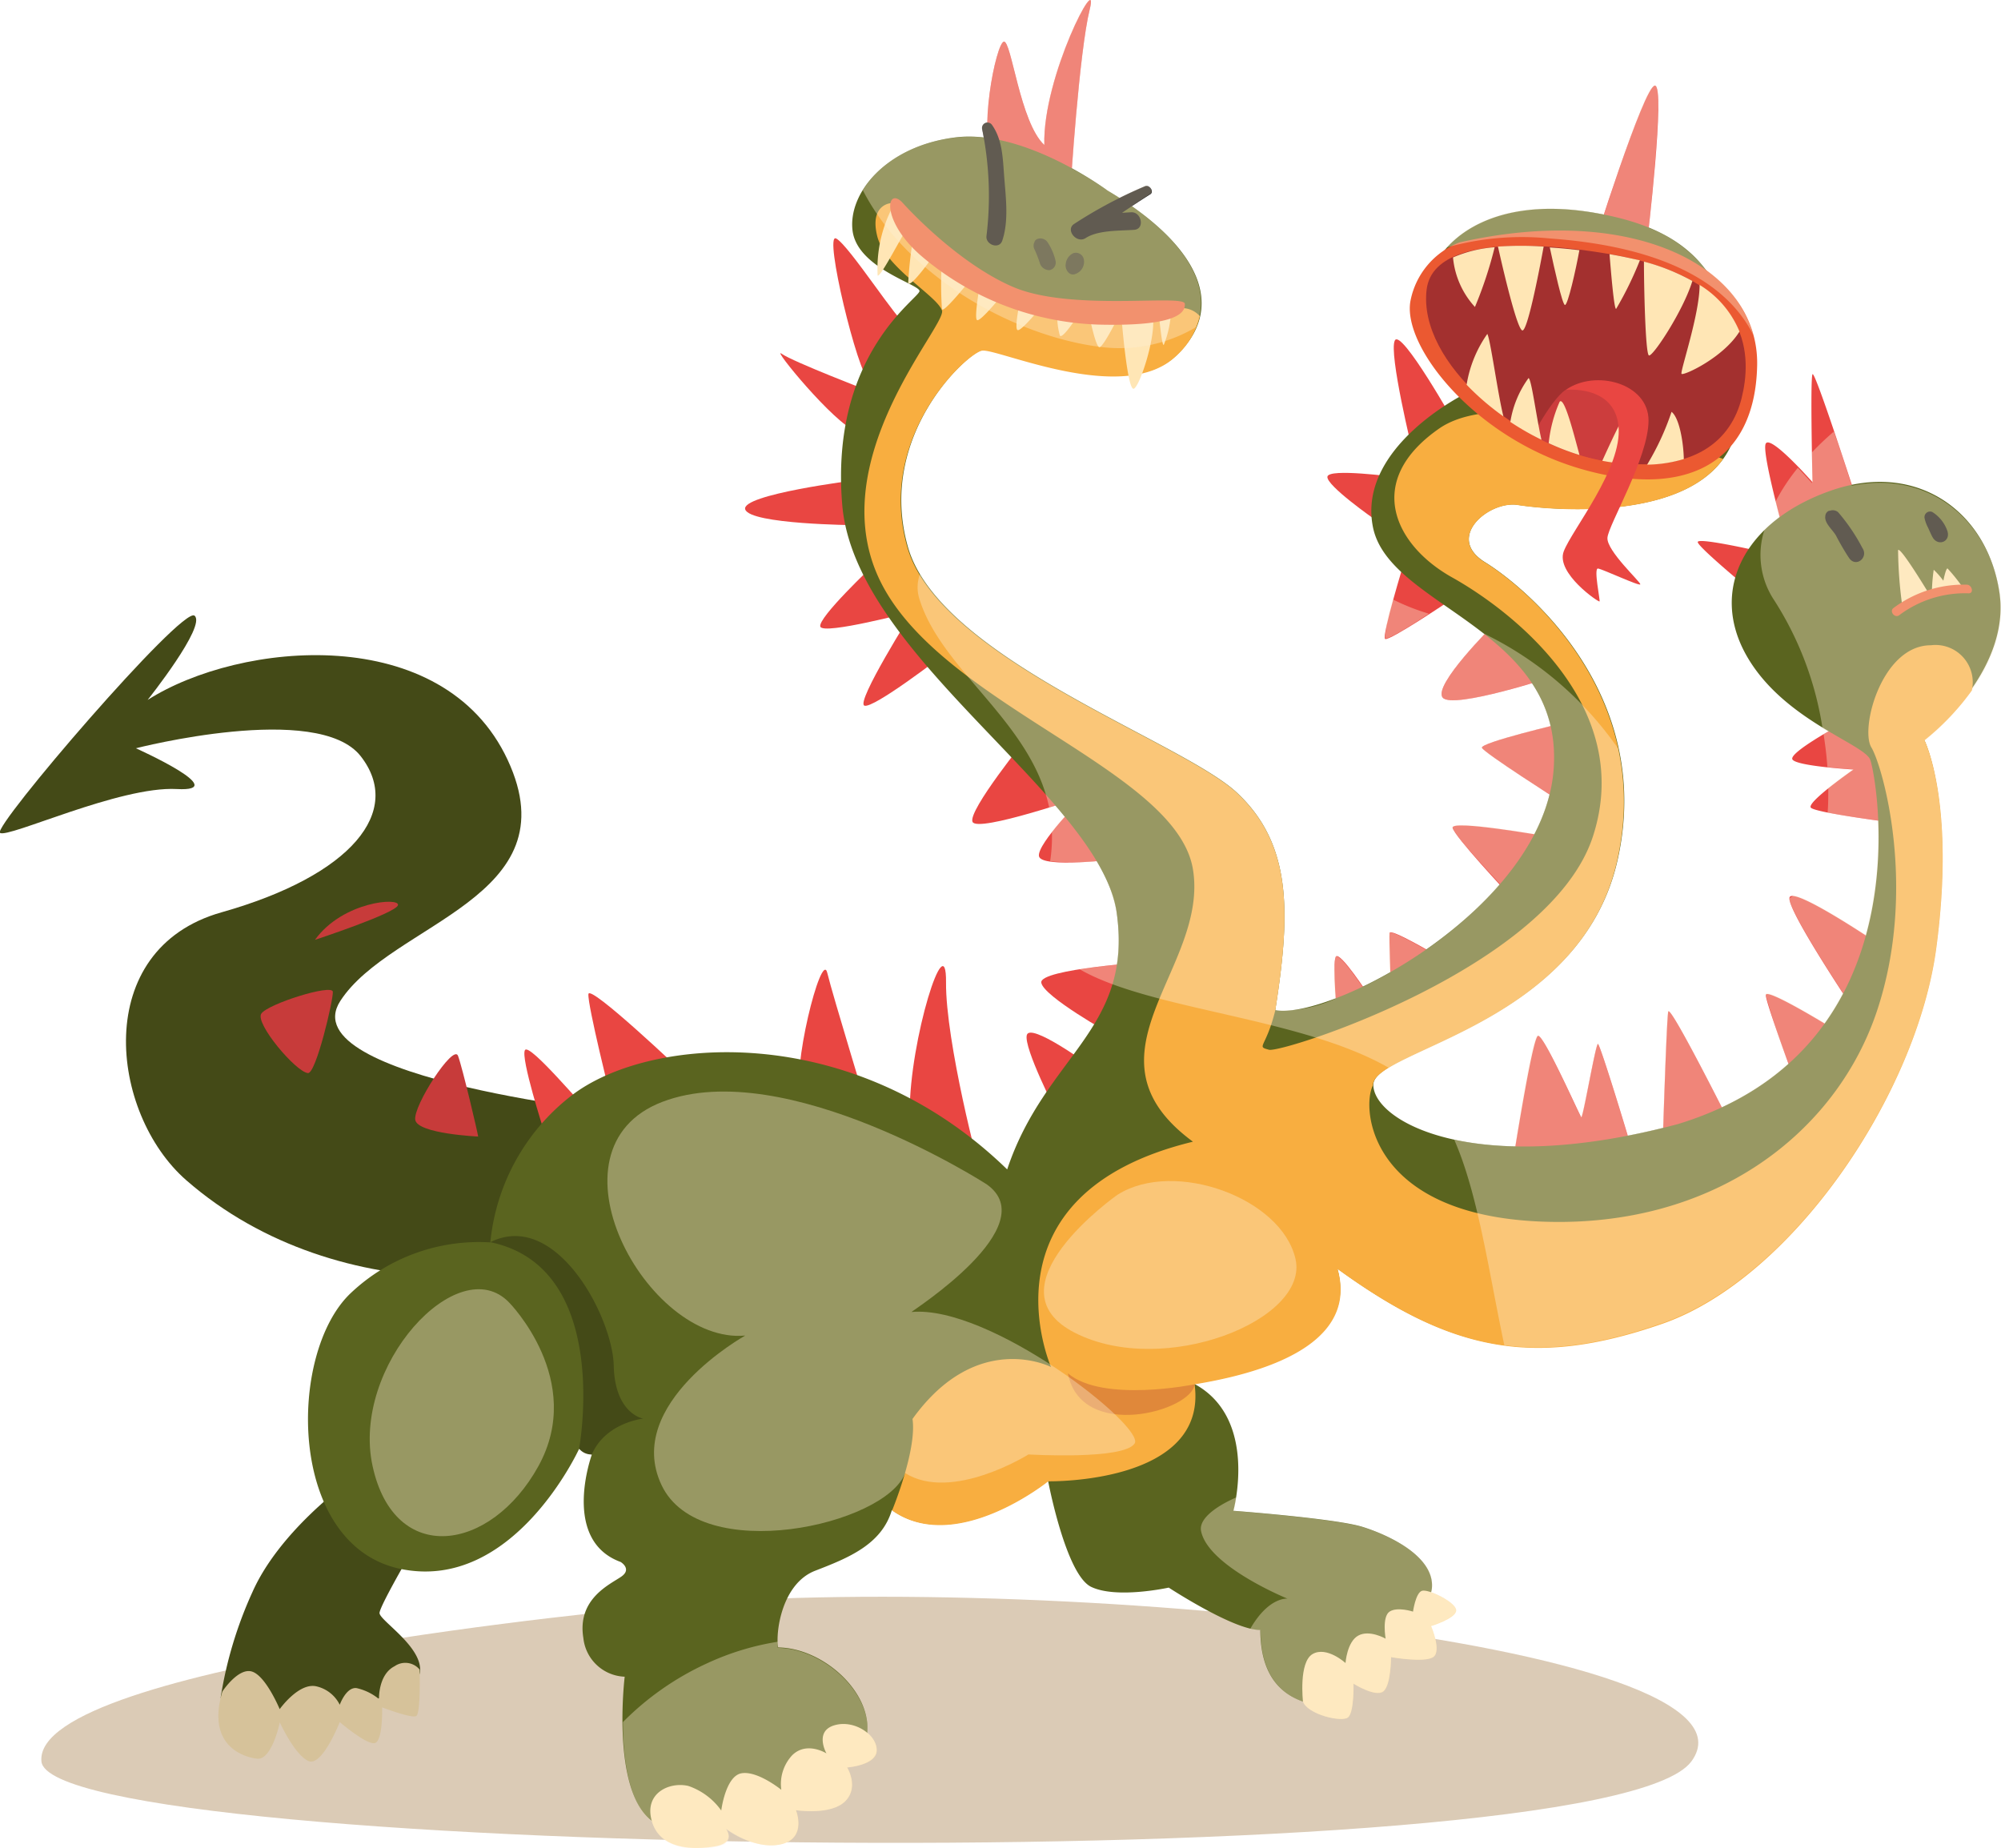
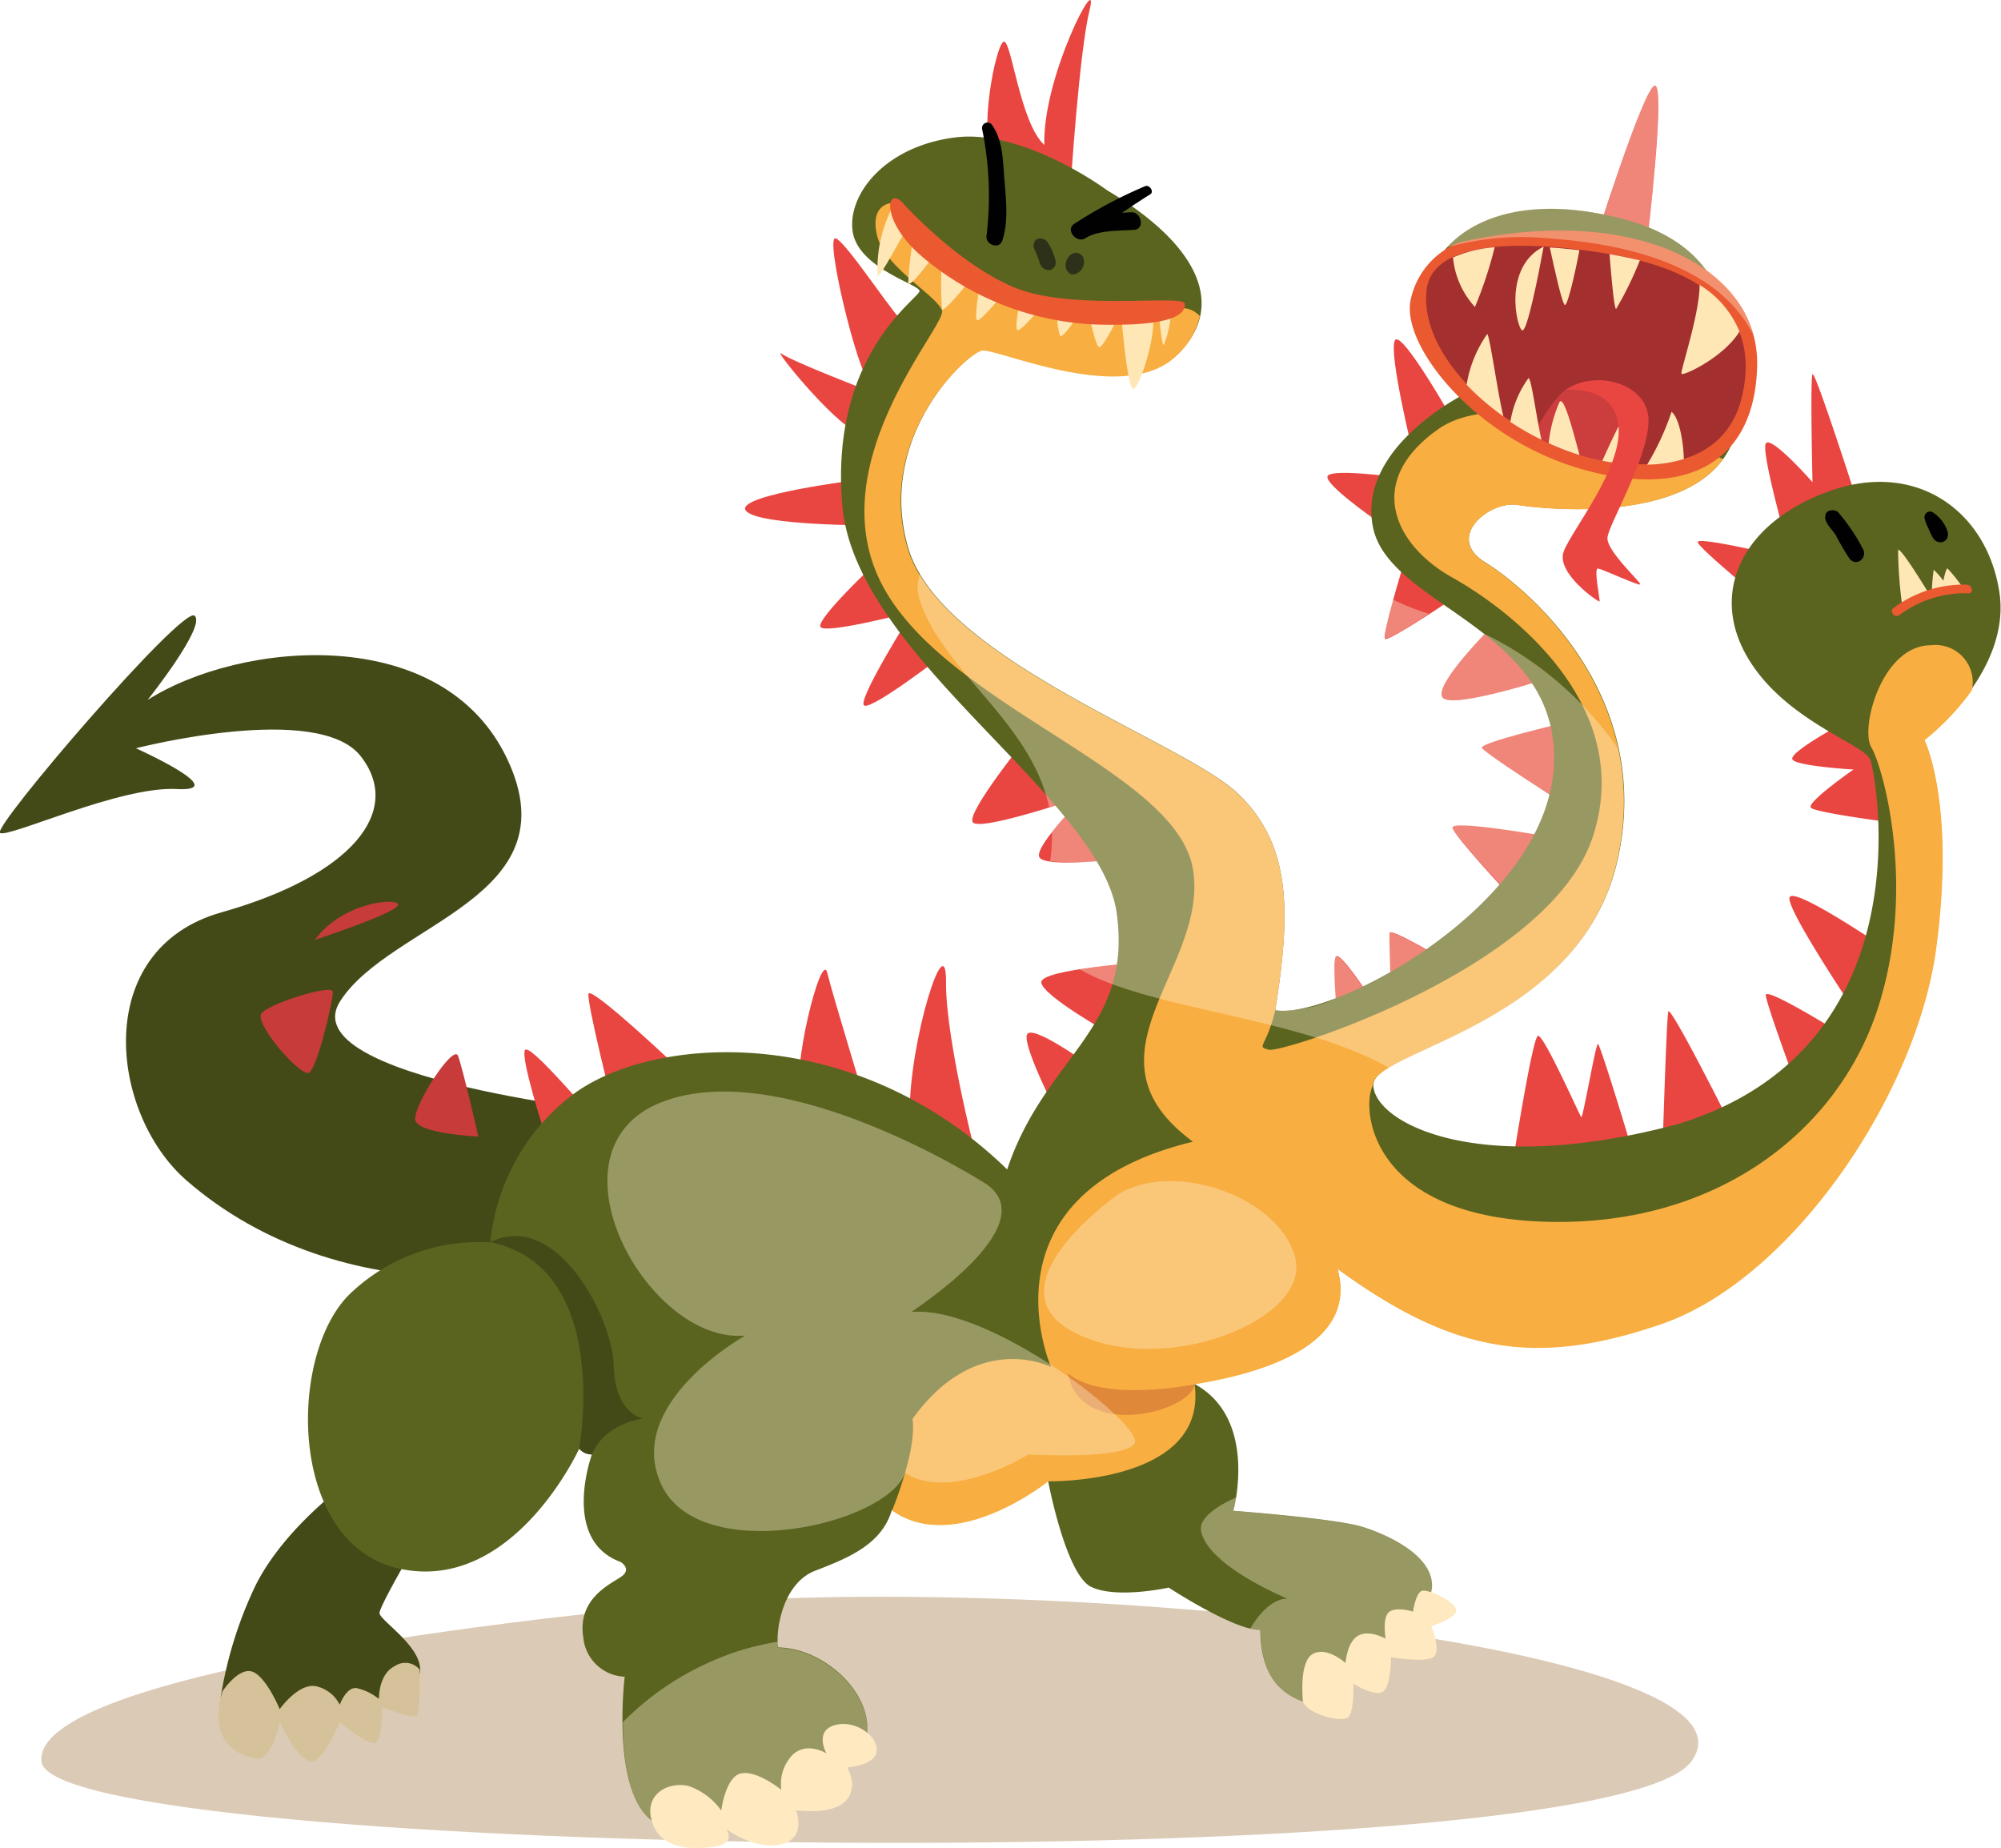
<svg xmlns="http://www.w3.org/2000/svg" viewBox="0 0 182.58 168.63">
  <defs>
    <style>.cls-1{isolation:isolate;}.cls-2{fill:#dbcbb6;}.cls-3{fill:#e94642;}.cls-4{fill:#444a17;}.cls-5{fill:#5a641f;}.cls-6{fill:#f8ae40;}.cls-7{fill:#ffe6b5;}.cls-8{fill:#eb5931;}.cls-9{fill:#010102;}.cls-10{fill:#2e3119;}.cls-11{fill:#a3302f;}.cls-12{fill:#cc3d3d;}.cls-13{fill:#d6c29a;}.cls-14{fill:#e0883a;}.cls-15{fill:#c73b3a;}.cls-16{fill:#feecd4;opacity:0.38;mix-blend-mode:overlay;}</style>
  </defs>
  <g class="cls-1">
    <g id="Layer_2" data-name="Layer 2">
      <g id="Layer_1-2" data-name="Layer 1">
        <path class="cls-2" d="M58.69,146.73s-55.75,5.1-54.91,14,142.55,10.87,150.55,0S91.9,143,58.69,146.73Z" />
        <path class="cls-3" d="M169.54,46s-3.94-12.28-4.16-11.85,0,9.85,0,9.85-3.79-4.32-4.26-3.53,2.16,10,2.16,10h-2s-6.42-1.5-6.37-1,5.42,4.91,5.42,4.91l7.42,11.84s-4.47,2.43-4.21,3.06,5.58.94,5.58.94-4.31,3-3.89,3.48,7.92,1.42,7.92,1.42l-1.76,11s-7.85-5.32-8.11-4.21,5.89,10.26,5.89,10.26l-1.84,1.74s-6.21-3.84-6.21-3.11S164,99.29,164,99.29L157.59,102s-5.21-10.37-5.37-9.69-.52,12.48-.52,12.48a26.9,26.9,0,0,1-2.84,0c0-.11-2.85-9.53-3.06-9.53s-1.37,6.84-1.52,6.68-3.43-7.58-3.95-7.42S138,106.29,138,106.29s17.27,3.69,27.37-6.84,9.22-26.69,8.16-32.06S169.54,46,169.54,46Z" />
        <path class="cls-3" d="M150.29,22.1S152,7.81,151,7.81s-5.74,15.12-5.74,15.12L132.85,38.82s-5-8.91-5.58-7.75,1.64,10.21,1.64,10.21-1.78,2.16-1.73,2.21-5.91-.79-6.06,0,4.31,3.9,4.31,3.9l2.69,3.91s-2.06,6.72-1.74,7,6.2-3.69,6.2-3.69l3.63,2.48s-5.51,5.47-4.57,6.57,10.16-1.94,10.16-1.94l.83,4.26s-7.62,1.79-7.41,2.26S142.17,73,142.17,73l-1.32,3.27s-8.42-1.48-8.31-.74,5.05,6,5.05,6L131,87.13s-4.16-2.47-4.21-2,.1,4.33.1,4.53-2,1.16-2,1.16-2.63-4.06-3-3.53.16,5.9.16,5.9,19.68-7.74,22.47-19.43-9.63-20.18-10.15-21.09-5.61-5.65-4.91-7.44,15.71-11.15,16.78-12.84S150.29,22.1,150.29,22.1Z" />
        <path class="cls-3" d="M97.67,17.6c0-.64.81-12.9,1.76-16.74S95.11,7,95.29,13.23c-2.23-2.05-3-9.58-3.7-9.43s-2.44,8.53-.88,11.32-7.39,14.5-8,14.51-5.26-7.29-6.42-7.87,2,12.42,3,12.94.21,1.06.21,1.06S72.32,33,71.32,32.28s4.83,6.42,6.79,7.06,0,4.47,0,4.47S67.53,45.13,68,46.49s10,1.43,10,1.43l1.72,3.63s-5.14,4.84-4.87,5.63,8.42-1.37,8.42-1.37-5.21,8.27-4.4,8.58S86,59.82,86,59.82l7.76,7.41S88.27,74,88.74,75,98.9,72.66,98.9,72.66,94.59,77,94.8,78.13s7.21.26,7.21.26l3,9.37s-10.16.65-10,1.9,6.42,4.74,6.42,4.74l-2.21,2.68S94,93.29,93.69,94.45s2.74,7.1,2.74,7.1,11.4-11.89,8.91-20.31S88.22,59.55,88.22,59.55s-10.13-8.68-8.17-18S97.67,17.6,97.67,17.6Z" />
        <path class="cls-4" d="M57.48,101.66S26.42,98.5,31.05,91.34s21.16-9.37,15.27-22S21.89,58.5,13.47,63.87c0,0,5.4-6.78,4.28-7.69S-.72,75.48,0,76s10.92-4.28,16.12-4-3.72-3.72-3.72-3.72S29,64,32.91,69s-.77,10.88-12.7,14.25S10,101.59,17,107.7s15.86,8.63,23.93,8.84S57.48,101.66,57.48,101.66Z" />
        <path class="cls-4" d="M20.13,154.93a37,37,0,0,1,2.92-9.69c2.42-5.42,8.37-9.73,8.37-9.73l6.91,4.73s-3.7,6.27-3.7,6.95,4,3.11,3.69,5.42S25.8,158.08,20.13,154.93Z" />
        <path class="cls-3" d="M89.53,107c-.16,0-3.26-12-3.21-17.37S83,94.82,83,101.55s-3.64.58-3.64.43S76,90.92,75.48,88.76s-3.37,9.16-2.37,11.43-10.74-2.27-10.74-2.27-8.58-8.16-8.68-7.21,2.1,9.74,2.1,9.74-1.8,1-2.11.89-5.36-6.21-5.78-5.52,1.73,7.37,1.73,7.37Z" />
        <path class="cls-5" d="M101.06,17.39s-7.58-5.64-13.9-4.85-9.79,5.1-9.37,8.5,6,4.87,6.11,5.5-8.21,5.64-7.05,19.53,23.58,26.64,25.05,37.27-6.54,13-10,23.37C77.79,93,59.16,94.5,52.11,100a19.29,19.29,0,0,0-7.37,13.37A17,17,0,0,0,32,118c-5.79,5.47-5.79,23,4.53,25.16s16.31-10.95,16.31-10.95l1.16.53s-2.84,7.79,2.63,9.79c0,0,1.06.63.07,1.33s-4.07,2-3.47,5.62A3.94,3.94,0,0,0,57,153s-1.26,10.28,2.46,13.15,19.4-4.28,19.68-8.1S75,150.37,71,150.33c-.25-1.37.33-5.82,3.38-7s6.06-2.39,7-5.54c5.82,4.14,14.25-2.67,14.25-2.67s1.61,8.56,3.93,9.68,7.08.07,7.08.07,6,3.93,8.36,3.86c0,4.36,2.1,5.9,3.86,6.53s11.51-7.44,11.79-10.32-3.86-4.84-6.32-5.61-11.79-1.47-11.79-1.47,2.32-8.43-3.58-11.59c9-1.47,14.67-4.77,13.06-10.52,10.24,7.44,17.75,9.12,29.61,5s23.22-20.91,25-34.25-1.07-19-1.07-19,8-6.11,6.87-13.48S174.89,42,167,44.79s-11,9.07-7.66,15,10.75,8.07,11.31,9.54,5.2,26.29-17.54,33.24c-18.74,5-27.8-.32-27.8-3.58s18.89-5.37,22.29-20.53S139.2,53.58,135.5,51.3s.41-5.65,3-5.23,20.25,2.34,20.18-9.09S154.86,21,145.38,19.4s-14.63,2.67-15.21,7.09,3.65,9.37,3.65,9.37-10,4.85-8.55,12.22,17.34,9.22,16.5,22-20.29,23-25.41,22.1c1.4-8.91,1.54-15.15-3.51-19.86s-27.09-12.21-30-22.39,5.44-17.75,6.79-18,12.93,5.06,17.71.49S109.13,22.18,101.06,17.39Z" />
        <path class="cls-6" d="M109,126.32c9-1.47,14.67-4.77,13.05-10.52,10.25,7.44,17.76,9.12,29.62,5s23.21-20.92,25-34.25-1.07-19-1.07-19A23,23,0,0,0,179.92,63a3.4,3.4,0,0,0-3.74-4.12c-4.48,0-6.48,7.58-5.43,9.32s4.21,12.89.53,24-14.84,19.9-30.64,19.27-16.42-10.42-15.37-12.42c0-3.27,18.89-5.37,22.29-20.53s-8.36-24.92-12.06-27.2.4-5.65,3-5.23c2.17.35,14.49,1.7,18.73-4.21-4.77-1.74-20-6.82-25.88-2.8-6.95,4.8-4.11,10.67,1.15,13.61s16.74,11.62,12.85,23.62S117,96.11,115.79,95.79s-.28-.14.57-3.58c1.4-8.91,1.54-15.16-3.51-19.86S85.76,60.14,82.81,50s5.43-17.75,6.79-18,12.93,5.06,17.7.5a7.08,7.08,0,0,0,2.18-3.65,2.19,2.19,0,0,0-1.84-.73c-4.48-.15-9.75,1.44-15.82-.92s-10.55-8.66-10.55-8.66-1.94.13-1.23,3,5.43,5.42,5.91,6.79-11.32,14-5.42,25.11,26.84,16.84,28.32,25.89-10.74,16.95,0,24.85C89,109,95.9,124.74,95.9,124.74s-6.74-3.47-12.64,4.74c.42,2.84-1.86,8.35-1.86,8.35,5.83,4.14,14.25-2.66,14.25-2.66S110.25,135.45,109,126.32Z" />
        <path class="cls-7" d="M81.53,18.73a12.11,12.11,0,0,0-1.45,6.42c.32.13,2.45-4.13,2.69-4.24s.63.37.63.37a37.07,37.07,0,0,0-.53,4.5c.11.71,2.48-2.68,2.48-2.68l.6.58a32.81,32.81,0,0,0,0,4.55c.21.31,2.69-2.82,2.69-2.82l.79.45s-.56,3.08-.29,3.34,2.42-2.42,2.42-2.42l1.55.5s-.6,2.71-.26,2.84S95,28,95,28l1.48.39a6.61,6.61,0,0,0,.23,2.24c.29.34,1.79-2.08,1.79-2.08l.9.29s.58,2.87.92,2.84,1.5-2.34,1.5-2.34l.53-.13s.52,6.47,1.1,6.26,2.16-5.16,1.69-6.76c.08.15.6-.08.6-.08s.26,3,.45,2.84a9.28,9.28,0,0,0,.66-3.11c-.11-.55-6.93.35-11.14-.76S85.14,23.1,81.53,18.73Z" />
        <path class="cls-8" d="M82.32,18.46s4.81,5.44,10.11,7.72,15.61.63,15.68,1.54-1,2.07-7.86,1.9A26.16,26.16,0,0,1,84,23.3C80.36,20.11,80.87,17,82.32,18.46Z" />
        <path class="cls-9" d="M91.63,16.15c-.13-1.63-.14-3.38-1.12-4.76a.5.5,0,0,0-.9.37,30.31,30.31,0,0,1,.4,9.78c-.09.79,1.16,1.25,1.44.42C92.06,20.16,91.77,18,91.63,16.15Z" />
        <path class="cls-9" d="M104.46,17A41.38,41.38,0,0,0,98,20.44c-.81.54.24,1.81,1.05,1.29,1.15-.75,3.12-.66,4.45-.76,1-.09.64-1.68-.31-1.6l-.81.05c.85-.58,1.71-1.15,2.59-1.7C105.33,17.47,104.86,16.8,104.46,17Z" />
        <path class="cls-10" d="M96.31,23.78a5.13,5.13,0,0,0-.75-1.71.79.79,0,0,0-.7-.31.61.61,0,0,0-.45.24l0,.05a.73.73,0,0,0,0,.74,11.42,11.42,0,0,1,.45,1.15.9.9,0,0,0,.92.71A.71.71,0,0,0,96.31,23.78Z" />
        <path class="cls-10" d="M97.94,23.1a1.21,1.21,0,0,0-.7,1c-.09.48.35,1.15.91.89a1.17,1.17,0,0,0,.75-1.28A.74.74,0,0,0,97.94,23.1Z" />
        <path class="cls-8" d="M133.17,22.12a7.18,7.18,0,0,0-4.47,5.32c-.79,4.11,5.76,12.47,15.46,15.32s16-.53,16.17-9.43S149.17,18.49,133.17,22.12Z" />
        <path class="cls-11" d="M148.22,23.44s-17.26-3.69-18.05,3,8.37,14.32,16.48,15.64S158,40,158.91,36.34,160,25.91,148.22,23.44Z" />
        <path class="cls-12" d="M142.86,35.58s-1,.47-3,4.14a21.25,21.25,0,0,0,7.93,2.56C149.22,41,148.73,34,142.86,35.58Z" />
        <path class="cls-7" d="M148.23,23.45s-.52-.11-1.37-.26c.11,1.33.4,5,.6,5a31.45,31.45,0,0,0,2.17-4.44C149.18,23.66,148.72,23.55,148.23,23.45Z" />
        <path class="cls-7" d="M142.31,36.66a12.46,12.46,0,0,0-1,3.78,21.94,21.94,0,0,0,2.81,1.08C143.58,39.53,142.73,36.16,142.31,36.66Z" />
        <path class="cls-7" d="M140.65,40.13c-.49-2.17-.91-5.55-1.18-5.63a9.26,9.26,0,0,0-1.66,4A25.08,25.08,0,0,0,140.65,40.13Z" />
-         <path class="cls-7" d="M138.9,30.15c.45.13,1.48-5.08,1.95-7.65a30.52,30.52,0,0,0-4.17,0C137.1,24.38,138.4,30,138.9,30.15Z" />
+         <path class="cls-7" d="M138.9,30.15c.45.13,1.48-5.08,1.95-7.65C137.1,24.38,138.4,30,138.9,30.15Z" />
        <path class="cls-7" d="M136.38,22.56a11.71,11.71,0,0,0-3.8.93,7.71,7.71,0,0,0,2,4.52A36.87,36.87,0,0,0,136.38,22.56Z" />
        <path class="cls-7" d="M142.79,27.83c.26.05,1-3.23,1.32-5-.84-.1-1.75-.19-2.7-.25C141.82,24.49,142.55,27.78,142.79,27.83Z" />
        <path class="cls-7" d="M152.52,37.58a24.08,24.08,0,0,1-2.23,4.82,12.16,12.16,0,0,0,3.35-.51C153.6,40.26,153.21,38.11,152.52,37.58Z" />
        <path class="cls-7" d="M158.72,30.25A9,9,0,0,0,155.08,26c0,2.7-1.79,7.89-1.65,8.11S157.25,32.64,158.72,30.25Z" />
        <path class="cls-7" d="M135.71,30.47a11.14,11.14,0,0,0-1.89,4.64A23.85,23.85,0,0,0,137.18,38C136.67,36,136,31,135.71,30.47Z" />
-         <path class="cls-7" d="M154.42,25.64A19.07,19.07,0,0,0,150,23.87c0,2.26.13,8.36.45,8.56S153.58,28.38,154.42,25.64Z" />
        <path class="cls-7" d="M146.2,42.05l.45.08a22,22,0,0,0,2.27.24c-.08-1.69-.32-4.57-.53-4.61S146.82,40.68,146.2,42.05Z" />
        <path class="cls-3" d="M142.86,35.58s4.44-.51,4.82,3.31-4.26,9.46-5,11.43,3.2,4.67,3.27,4.56-.56-3.05-.14-3,3.82,1.65,3.86,1.44-3.09-3.06-3-4.25,3.75-7.3,3.75-10.7S145.57,33.67,142.86,35.58Z" />
        <path class="cls-7" d="M173.56,55.2a39.24,39.24,0,0,1-.37-5c.2-.37,2.83,4,2.83,4l.25-.07a17.44,17.44,0,0,1,.17-2.14,7.21,7.21,0,0,1,.88,1s.22-1.12.38-1.12a15.75,15.75,0,0,1,1.51,1.91Z" />
        <path class="cls-8" d="M179.46,53.35a10.7,10.7,0,0,0-6.7,2.14c-.39.3.13.95.53.65a10,10,0,0,1,6.33-2C180.14,54.16,179.94,53.36,179.46,53.35Z" />
        <path class="cls-9" d="M169.93,50a17,17,0,0,0-2.22-3.27.76.76,0,0,0-.75-.12l-.08,0a.55.55,0,0,0-.33.48c-.11.66.73,1.3,1,1.83s.74,1.35,1.17,2C169.35,51.83,170.52,50.87,169.93,50Z" />
        <path class="cls-9" d="M177.69,48.46a3.32,3.32,0,0,0-1.38-1.74.51.51,0,0,0-.7.58,3.3,3.3,0,0,0,.32.86c.13.28.25.58.4.85C176.81,49.89,178,49.45,177.69,48.46Z" />
        <path class="cls-4" d="M52.84,132.19s3.06-16.53-8.1-18.84c6-3,11.16,6.84,11.26,11.26s2.69,4.84,2.69,4.84-3.43.35-4.69,3.27A1.44,1.44,0,0,1,52.84,132.19Z" />
        <path class="cls-7" d="M75.41,160s-1.13-2,.7-2.56S80,158.3,80,159.7s-2.7,1.58-2.7,1.58,1.12,1.79-.18,3.09-4.49.81-4.49.81,1.05,2.59-1.4,3.12-5-1.44-5-1.44,1,1.28-1,1.62-5,.28-5.75-2.29,1.61-3.63,3.33-3.22a6.09,6.09,0,0,1,3,2.24s.39-3.16,1.86-3.4,3.62,1.51,3.62,1.51a3.84,3.84,0,0,1,1-3.16C73.62,158.86,75.41,160,75.41,160Z" />
        <path class="cls-7" d="M118.89,155.28s-.41-3.61.88-4.35,3,.82,3,.82.13-1.93,1.16-2.5,2.5.28,2.5.28-.35-2,.36-2.47,2.14,0,2.14,0,.23-1.66.79-1.89,3.18,1.05,3.15,1.79-2.29,1.42-2.29,1.42,1,2.31.19,2.84-3.84,0-3.84,0,0,2.58-.71,3.13-2.72-.71-2.72-.71.08,2.61-.5,3.08S119.34,156.45,118.89,155.28Z" />
        <path class="cls-13" d="M20.29,154.35s1.47-2.24,2.73-1.81,2.5,3.42,2.5,3.42,1.74-2.45,3.35-2.08A3.16,3.16,0,0,1,31,155.56s.58-1.63,1.53-1.52a4.86,4.86,0,0,1,2.05,1s-.08-2.24,1.43-3a1.7,1.7,0,0,1,2.28.31s.11,4-.31,4.24-3.11-.79-3.11-.79.08,3.1-.68,3.26S31,157.14,31,157.14s-1.61,4.13-2.87,3.55-2.6-3.52-2.6-3.52-.71,3.47-2.08,3.31S18.84,159.19,20.29,154.35Z" />
        <path class="cls-14" d="M109,126.32s-8.35,1.71-11.56-1C98.64,131.56,108.75,128.77,109,126.32Z" />
        <path class="cls-15" d="M43.63,103.71c0-.16-1.42-6.26-1.84-7.37s-4.11,4.58-3.9,5.85S43.63,103.71,43.63,103.71Z" />
        <path class="cls-15" d="M28.1,97.92c.73.07,2.32-6.68,2.27-7.42s-5.95,1.11-6.53,2S27,97.82,28.1,97.92Z" />
        <path class="cls-15" d="M28.74,85.76s7.36-2.42,7.57-3.16S31.27,82.24,28.74,85.76Z" />
        <path class="cls-16" d="M90,108.05s-18.32-11.79-29.55-7.51S59.06,122.72,68,121.87c0,0-11.15,6.21-7.64,13.64s20.45,3.67,22.23-1.09c4.26,2.68,11.25-1.7,11.25-1.7s8.7.52,9.69-1-13.13-12.66-20.36-12C83.16,119.65,95.45,111.84,90,108.05Z" />
        <path class="cls-16" d="M102,109c-.27.17-12,8.53-3.9,12.63s21.37-1.16,20.11-6.74S107.17,105.77,102,109Z" />
-         <path class="cls-16" d="M46.46,118.86s7,7.09,2.66,14.94S36,142.93,34,133.8,41.82,114,46.46,118.86Z" />
-         <path class="cls-16" d="M78.73,17.36c4.1,8,13.9,13.31,21.62,14.29a13.64,13.64,0,0,0,8.75-1.78,4.82,4.82,0,0,0,.22-.57c1.08-3.39-1.22-7.09-6.06-10.49.55-.37,1.1-.74,1.66-1.09.41-.25-.06-.93-.47-.75-.78.34-1.55.71-2.32,1.08-.35-.22-.7-.45-1.07-.67a32.84,32.84,0,0,0-3.25-2c.27-3.86.9-11.6,1.62-14.51C100.37-3,95.1,7,95.29,13.22c-2.23-2-3-9.58-3.71-9.42-.46.11-1.42,4-1.49,7.38a.48.48,0,0,0-.48.58c.06.26.1.52.15.79a10.77,10.77,0,0,0-2.6,0C83,13.06,80.13,15.07,78.73,17.36Z" />
        <path class="cls-16" d="M71.19,168.3c2.46-.53,1.41-3.12,1.41-3.12s3.19.49,4.49-.81.18-3.09.18-3.09,2.63-.18,2.7-1.58a2,2,0,0,0-.82-1.57s0,0,0,0c.28-3.83-4.14-7.72-8.18-7.76a4.32,4.32,0,0,1,0-.56,24.27,24.27,0,0,0-6.52,2,26,26,0,0,0-7.61,5.33c0,3.21.49,7.43,2.66,9.11.78,2.56,3.76,2.63,5.76,2.29s1-1.62,1-1.62S68.74,168.82,71.19,168.3Z" />
        <path class="cls-16" d="M130.38,56a19.89,19.89,0,0,1-3.27-1.29,12.75,12.75,0,0,0-.73,3.53C126.56,58.44,128.68,57.14,130.38,56Z" />
        <path class="cls-16" d="M130.6,145.3a1.51,1.51,0,0,0,.08-.34c.28-2.88-3.86-4.84-6.32-5.61s-11.79-1.48-11.79-1.48.13-.48.25-1.24c-2.11.93-3.43,2.05-3.23,3.07.63,3.23,7.89,6.18,7.89,6.18s-1.7-.21-3.4,2.75a3.78,3.78,0,0,0,.94.12c0,4.35,2.11,5.9,3.87,6.53.45,1.17,3.51,1.89,4.09,1.41s.5-3.08.5-3.08,2,1.27,2.71.71.71-3.13.71-3.13,3.06.55,3.85,0-.19-2.85-.19-2.85,2.27-.68,2.29-1.42C132.87,146.43,131.57,145.64,130.6,145.3Z" />
-         <path class="cls-16" d="M176.67,86.53h0v0c1.77-13.11-1-18.74-1.06-18.93A23.51,23.51,0,0,0,179.92,63v0c1.67-2.38,3.07-5.49,2.55-8.86-1-6.73-6.51-11.25-13.5-9.82-.43-1.32-1-3.17-1.64-4.94a25.84,25.84,0,0,0-2,1.9c0,1.58,0,2.81,0,2.81s-.57-.65-1.29-1.4A18.61,18.61,0,0,0,162,45.78q.18.72.36,1.41A12.88,12.88,0,0,0,161,48.34a7.44,7.44,0,0,0,.89,6.44,30,30,0,0,1,4.41,11.71l.47.28-.38.23c.16,1,.28,2,.35,3,1.24.14,2.36.2,2.36.2s-1.21.83-2.28,1.68c0,.78,0,1.54-.06,2.27,1.31.26,3.18.53,4.56.72a34.38,34.38,0,0,1-1.11,10.42c-1.83-1.2-5.32-3.39-6.53-3.58a4.23,4.23,0,0,1-.42.25c.06,1.1,3.22,6.08,4.89,8.63a24.48,24.48,0,0,1-1.67,2.74c-1.69-1-5.38-3.17-5.38-2.6a62.84,62.84,0,0,0,2.09,6.3,24.89,24.89,0,0,1-6.09,4c-1.28-2.53-4.77-9.32-4.9-8.76s-.35,7.3-.46,10.64c-1.12.28-2.19.51-3.23.71-.75-2.52-2.56-8.4-2.73-8.4s-1.37,6.84-1.53,6.68-3.42-7.58-3.94-7.42-1.54,6.9-2.06,10.12a29.48,29.48,0,0,1-5.56-.6c2.18,4.94,3.15,12.06,4.57,18.75,4.33.58,8.89-.08,14.38-2C163.52,116.64,174.87,99.86,176.67,86.53Z" />
        <path class="cls-16" d="M141.4,21.76c12.35.88,16.85,5.33,18.59,8.83a10.75,10.75,0,0,0-4.33-5.95,11.94,11.94,0,0,0-5.22-3.85c.38-3.54,1.34-13,.57-13s-3.18,7.34-4.66,11.79c-.32-.07-.63-.14-1-.19-6.54-1.14-11,.57-13.35,3.19A25.37,25.37,0,0,1,141.4,21.76Z" />
        <path class="cls-16" d="M112.85,72.32c-4.64-4.31-23.54-11-28.92-19.91a3.55,3.55,0,0,0,0,2.37C86,61.24,94.13,65.92,95.73,73.69l.57-.18c.29.34.58.68.85,1-.39.45-.8.94-1.17,1.41a14.48,14.48,0,0,1-.16,2.67,23.1,23.1,0,0,0,4.23,0,13,13,0,0,1,1.85,4.76,16.28,16.28,0,0,1,0,4.68c-1.07.11-2.28.25-3.38.42,6.49,3.74,20.18,4.37,28.22,9,4.51-2.72,18-6.31,20.81-18.89.1-.49.2-1,.27-1.43a23.17,23.17,0,0,0-.18-8.83A31.8,31.8,0,0,0,135.37,57.8l.08.06c-1.48,1.55-4.53,5-3.81,5.79s5.37-.49,8.14-1.31a11.77,11.77,0,0,1,1.69,3.91c-2.12.52-6.41,1.63-6.25,2s4.39,3.11,6.17,4.24A17,17,0,0,1,140,76.09c-2.13-.35-7.55-1.19-7.46-.59s2.94,3.68,4.32,5.16a36.11,36.11,0,0,1-6.74,6c-1.22-.69-3.34-1.85-3.37-1.51s0,2.37.07,3.6c-.84.48-1.68.92-2.49,1.31-.78-1.15-2.21-3.13-2.48-2.75a13.76,13.76,0,0,0,0,3.82,11.85,11.85,0,0,1-5.48,1.07C117.76,83.27,117.9,77,112.85,72.32Z" />
      </g>
    </g>
  </g>
</svg>